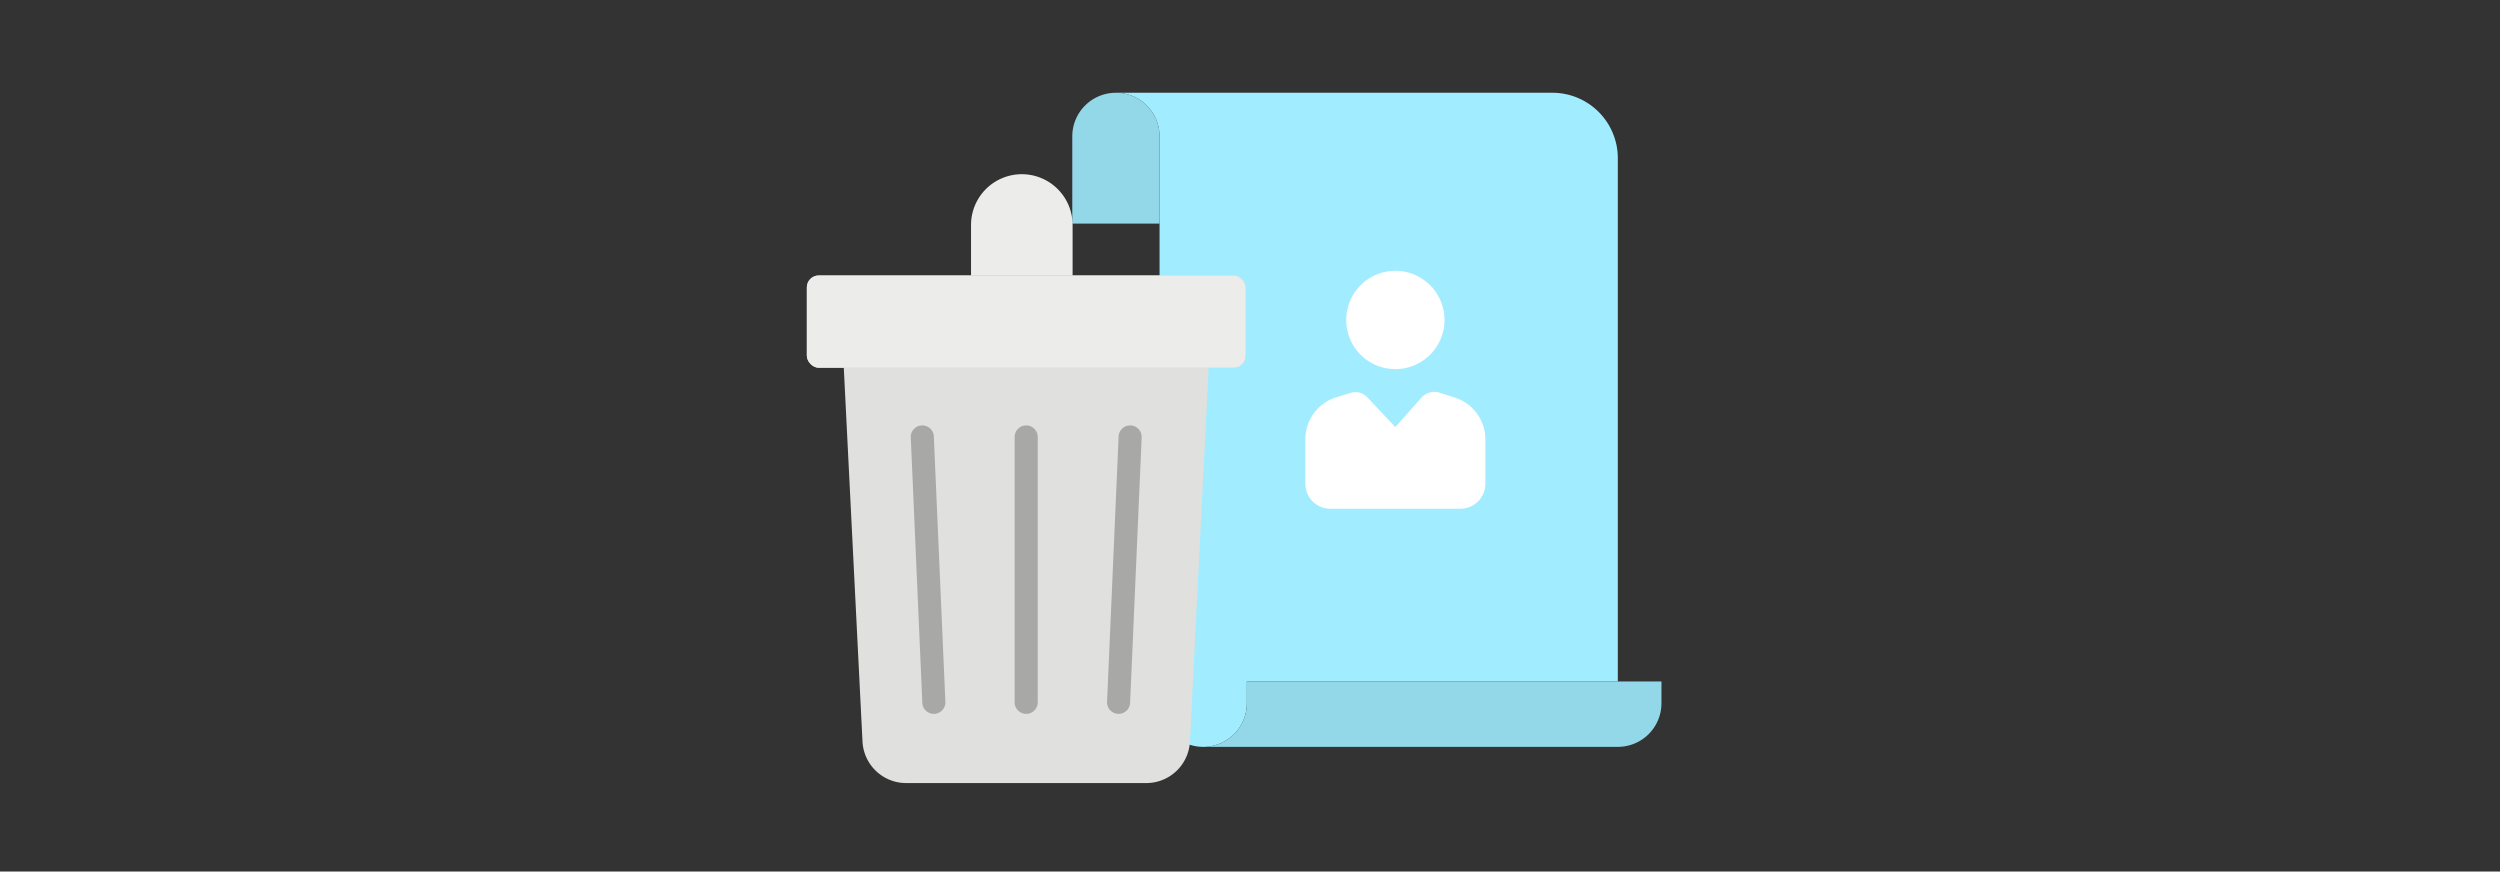
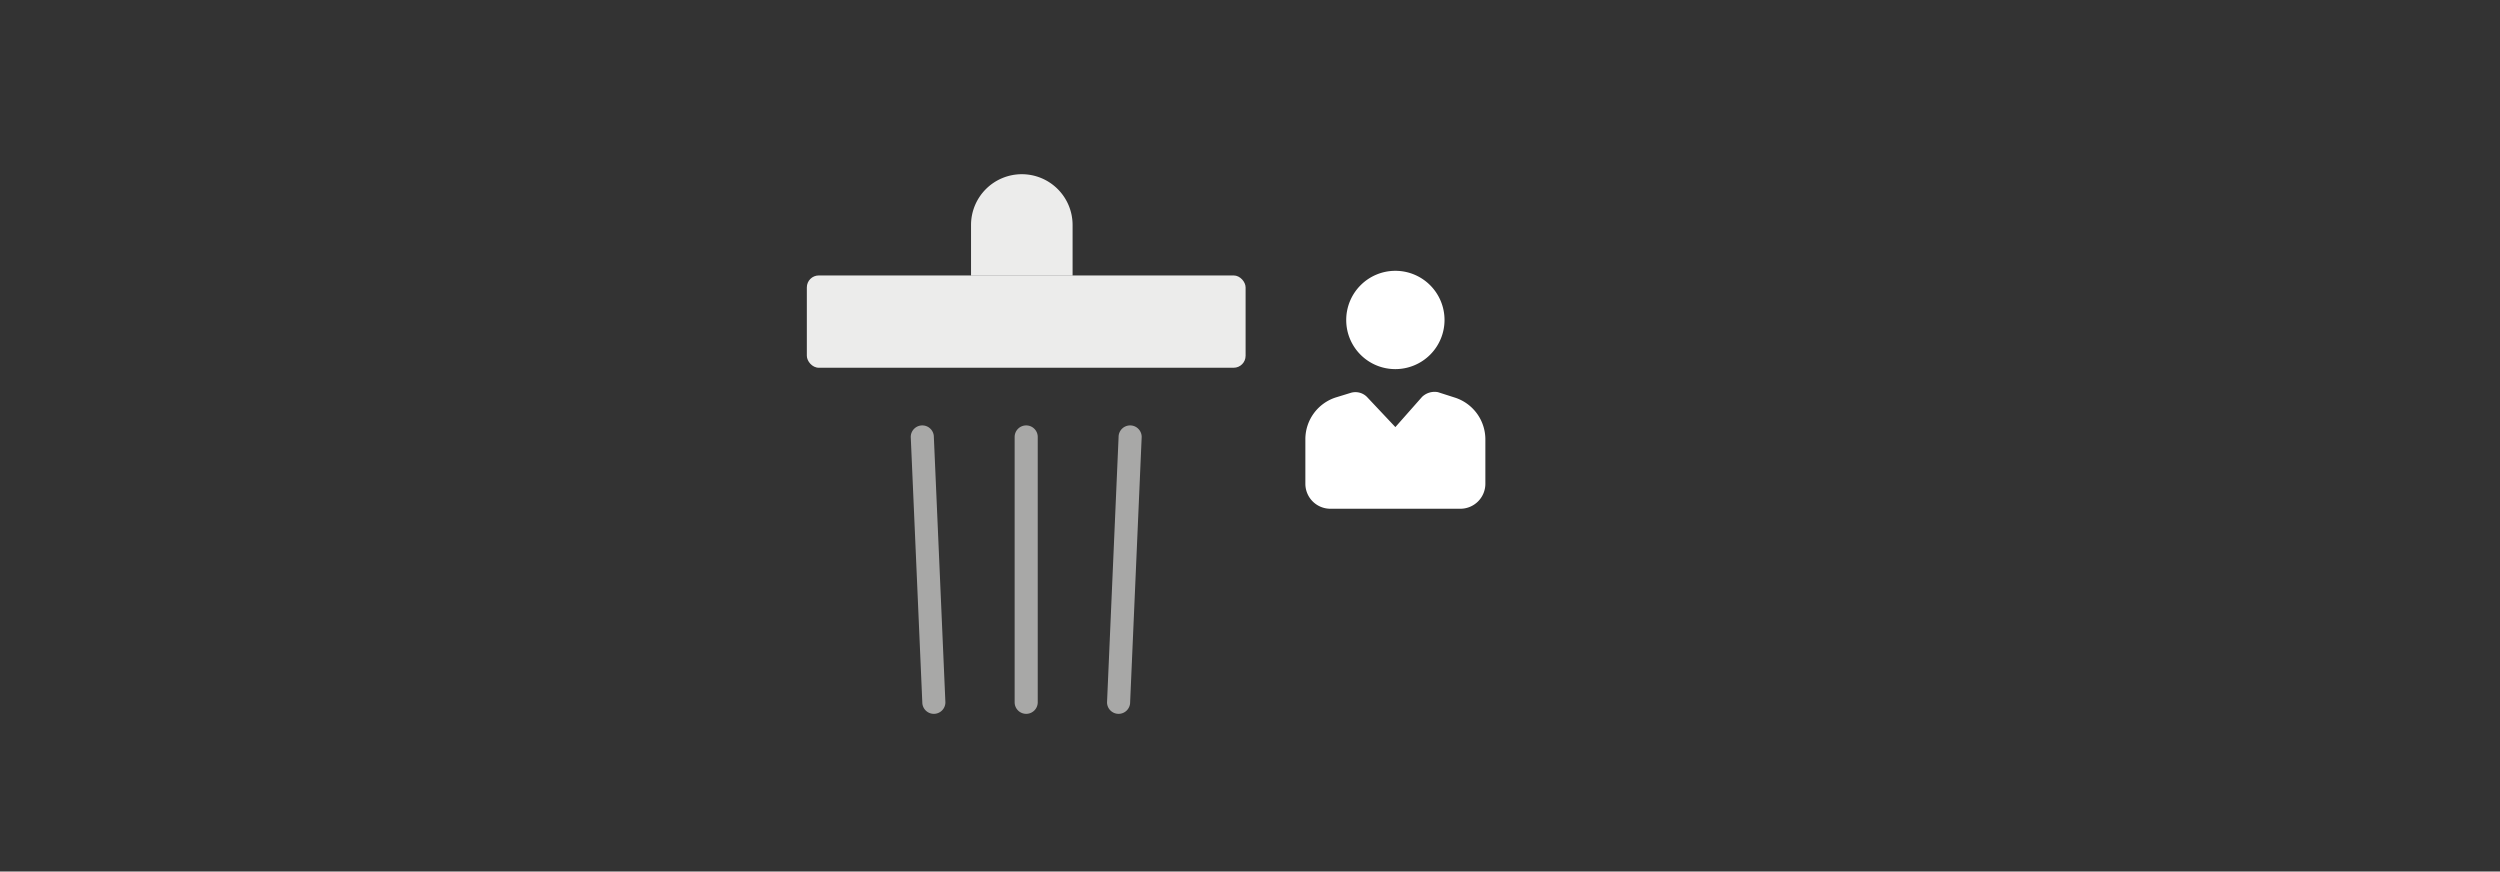
<svg xmlns="http://www.w3.org/2000/svg" width="450" height="156.871" viewBox="0 0 450 156.871">
  <rect x="0" y="0" width="450" height="156.871" fill="#333333" stroke="none" />
  <defs>
    <style>
      .cls-1 {
        fill: none;
      }

      .cls-2 {
        fill: #a1ecff;
      }

      .cls-3 {
        fill: #93d8e9;
      }

      .cls-4 {
        fill: #e0e0de;
      }

      .cls-5 {
        fill: #ccc;
      }

      .cls-6 {
        fill: #ececeb;
      }

      .cls-7 {
        fill: #a8a8a7;
      }

      .cls-8 {
        fill: #fff;
      }
    </style>
  </defs>
  <g id="mobile_img08" transform="translate(0.161 -0.419)">
    <rect id="長方形_2380" data-name="長方形 2380" class="cls-1" width="450" height="156.871" transform="translate(-0.161 0.419)" />
    <g id="Layer_21" data-name="Layer 21" transform="translate(145.07 17.116)">
-       <path id="パス_90147" data-name="パス 90147" class="cls-2" d="M99.339,107.964H32.567v3.925a7.852,7.852,0,0,1-7.856,7.849h0a7.852,7.852,0,0,1-7.856-7.849V9.849A7.852,7.852,0,0,0,9,2H87.556A11.779,11.779,0,0,1,99.339,13.774Z" transform="translate(46.637 -2)" />
-       <path id="パス_90149" data-name="パス 90149" class="cls-3" d="M103.195,107.964H36.422v3.925a7.852,7.852,0,0,1-7.856,7.849h74.628a7.852,7.852,0,0,0,7.856-7.849v-3.925ZM12.856,2h0a7.852,7.852,0,0,1,7.856,7.849v15.7H5V9.849A7.852,7.852,0,0,1,12.856,2Z" transform="translate(42.781 -2)" />
      <g id="グループ_5185" data-name="グループ 5185" transform="translate(0 14.662)">
-         <path id="パス_90155" data-name="パス 90155" class="cls-4" d="M70.868,97.065H27.639a7.874,7.874,0,0,1-7.856-7.476L16,14H82.506L78.724,89.589a7.874,7.874,0,0,1-7.856,7.476Z" transform="translate(-9.765 12.529)" />
-         <rect id="長方形_2464" data-name="長方形 2464" class="cls-5" width="78.976" height="16.613" rx="2.15" transform="translate(0 18.222)" />
        <rect id="長方形_2465" data-name="長方形 2465" class="cls-6" width="78.976" height="16.613" rx="2.15" transform="translate(0 18.222)" />
        <path id="パス_90158" data-name="パス 90158" class="cls-7" d="M42.783,74.915A2.077,2.077,0,0,1,40.7,72.839V25.077a2.078,2.078,0,0,1,4.157,0V72.839A2.077,2.077,0,0,1,42.783,74.915Zm-16.627,0a2.077,2.077,0,0,1-2.078-2.077L22,25.077a2.078,2.078,0,0,1,4.157,0l2.078,47.762A2.077,2.077,0,0,1,26.157,74.915Zm33.253,0h0a2.077,2.077,0,0,1-2.078-2.077L59.41,25.077a2.078,2.078,0,0,1,4.157,0L61.488,72.839A2.077,2.077,0,0,1,59.41,74.915Z" transform="translate(-3.295 22.218)" />
        <path id="パス_90159" data-name="パス 90159" class="cls-6" d="M31,37.265V28.133A9.137,9.137,0,0,1,40.14,19h0a9.137,9.137,0,0,1,9.14,9.133v9.133Z" transform="translate(-1.445 -19)" />
      </g>
      <path id="パス_90160" data-name="パス 90160" class="cls-8" d="M33.4,36.153v7.988a4.5,4.5,0,0,1-4.477,4.473H5.477A4.5,4.5,0,0,1,1,44.141V36.047a7.9,7.9,0,0,1,5.436-7.455l2.771-.852a2.919,2.919,0,0,1,2.878.746L17.2,33.917,22,28.485a3.248,3.248,0,0,1,2.878-.852l2.985.959A7.9,7.9,0,0,1,33.4,36.153ZM8.355,14.64a8.847,8.847,0,1,1,8.847,8.84A8.822,8.822,0,0,1,8.355,14.64Z" transform="translate(88.735 26.263)" />
    </g>
  </g>
</svg>